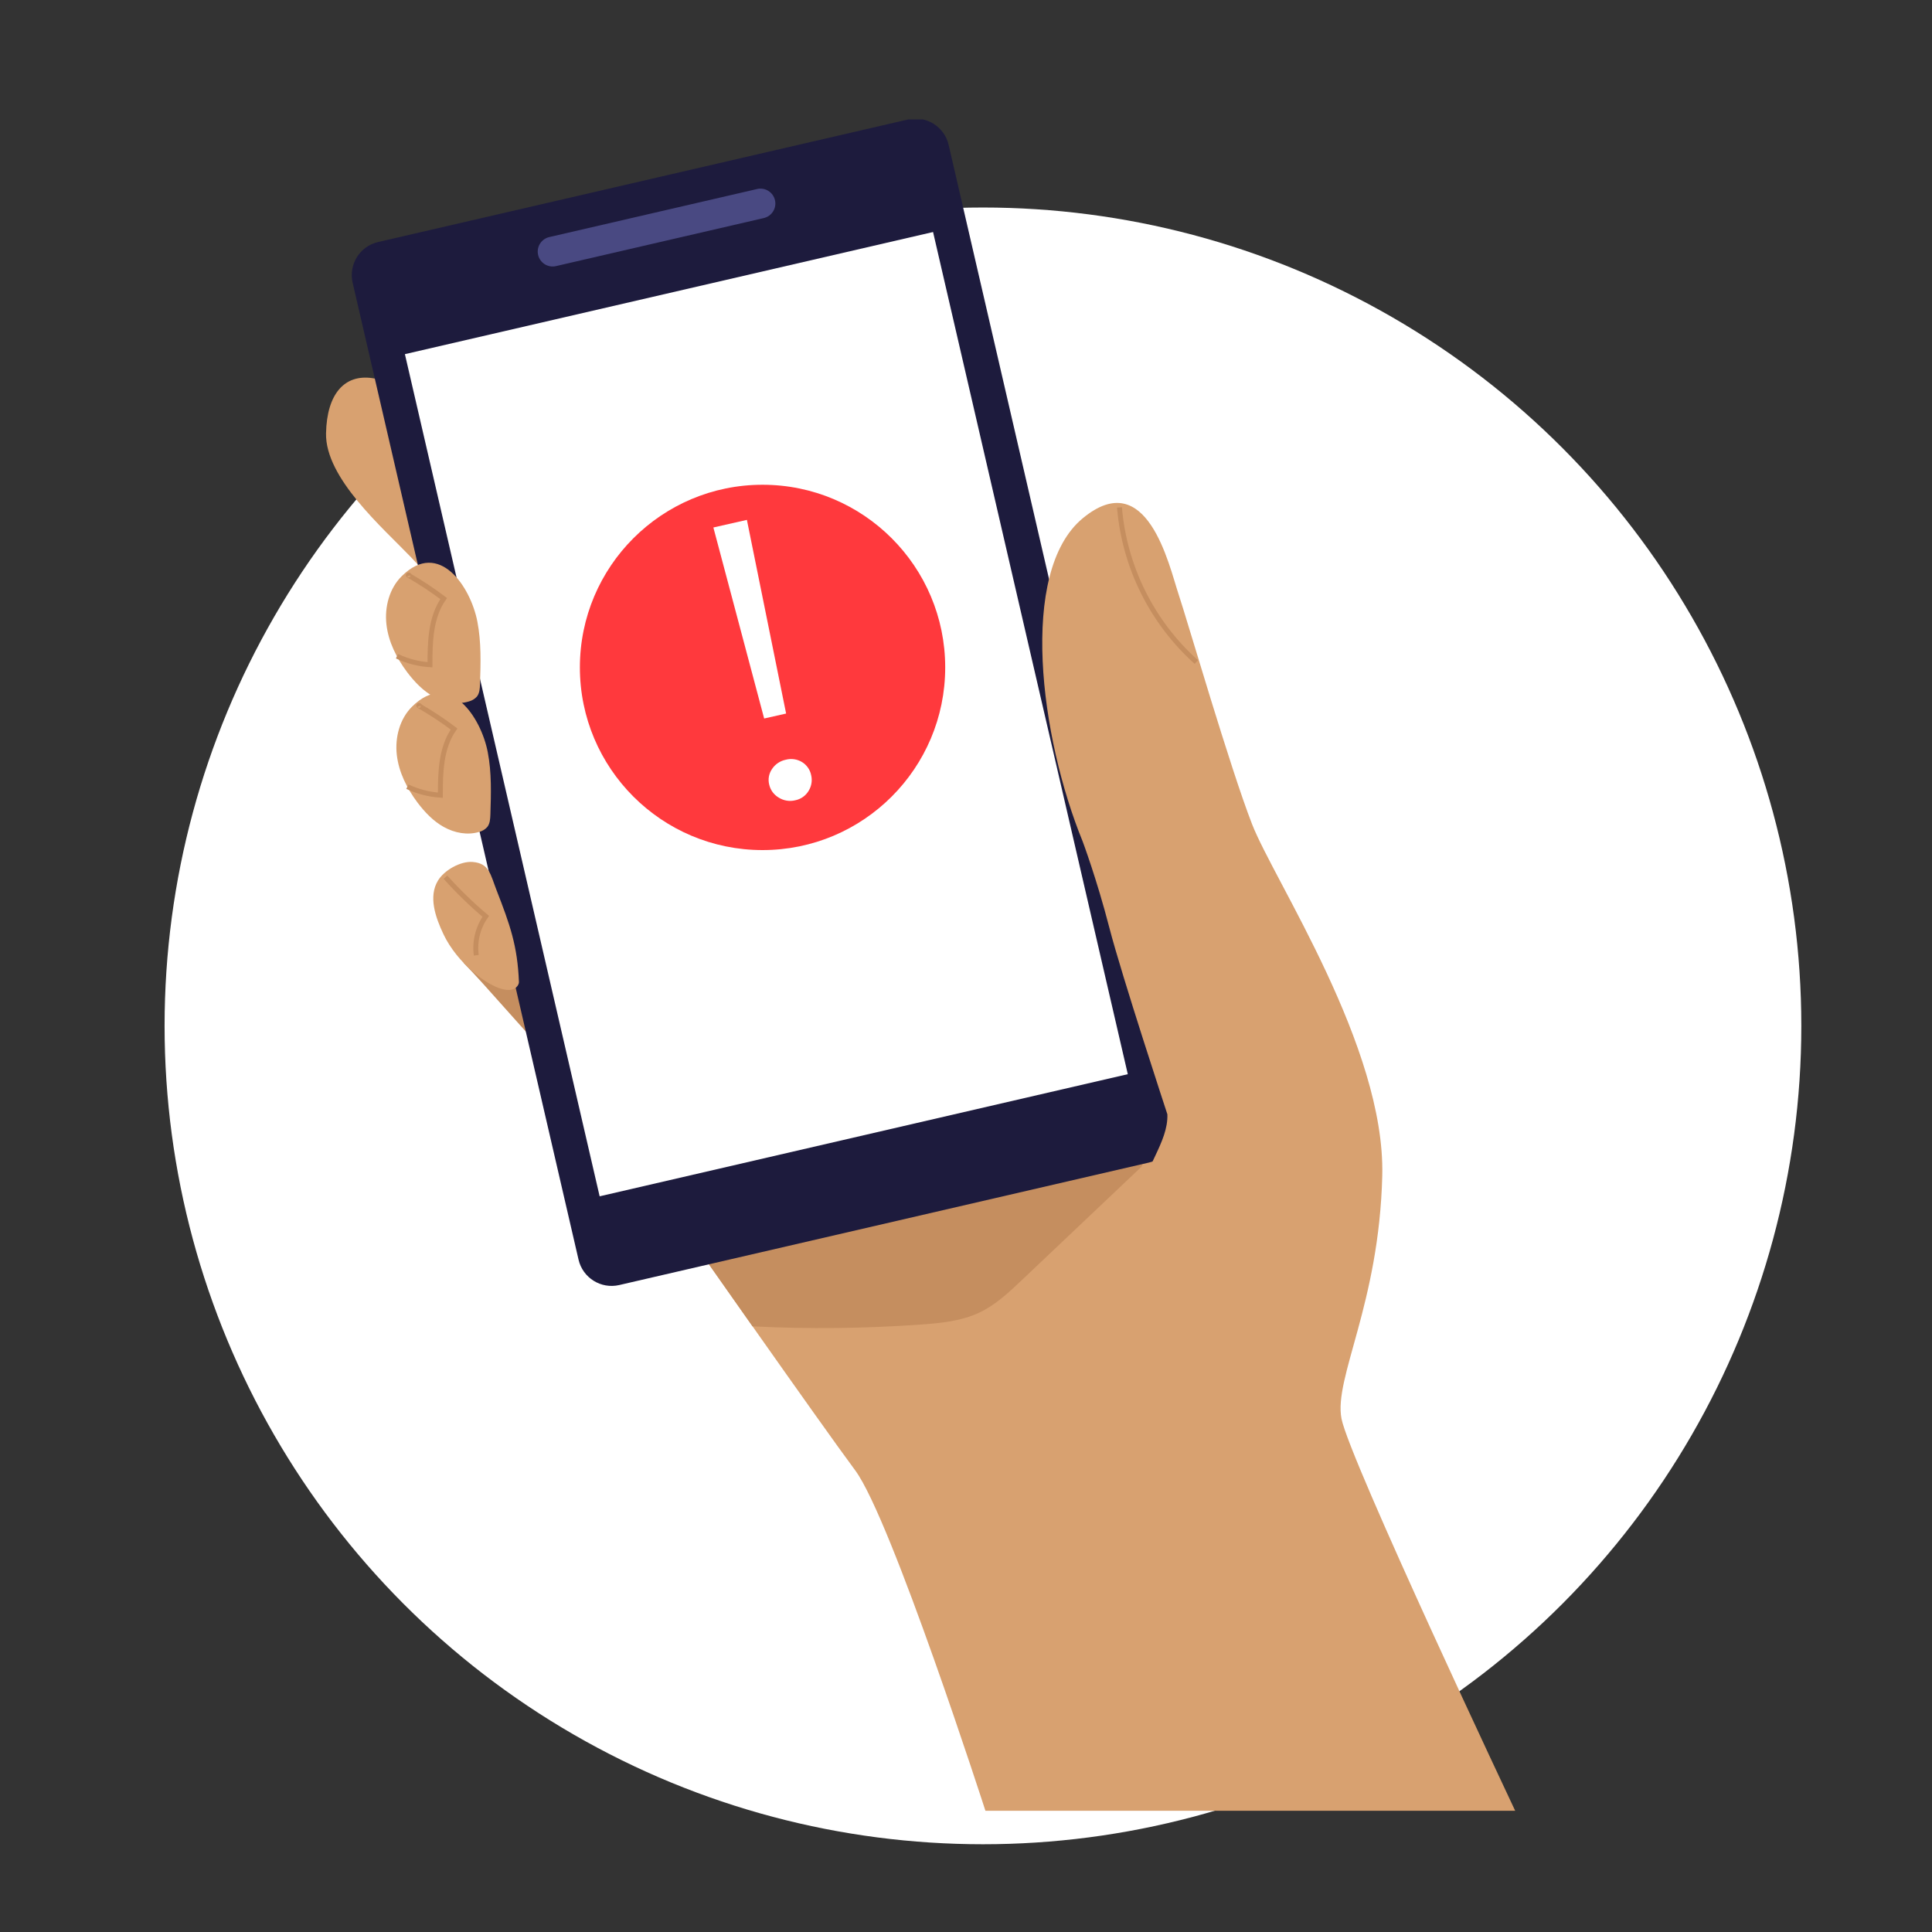
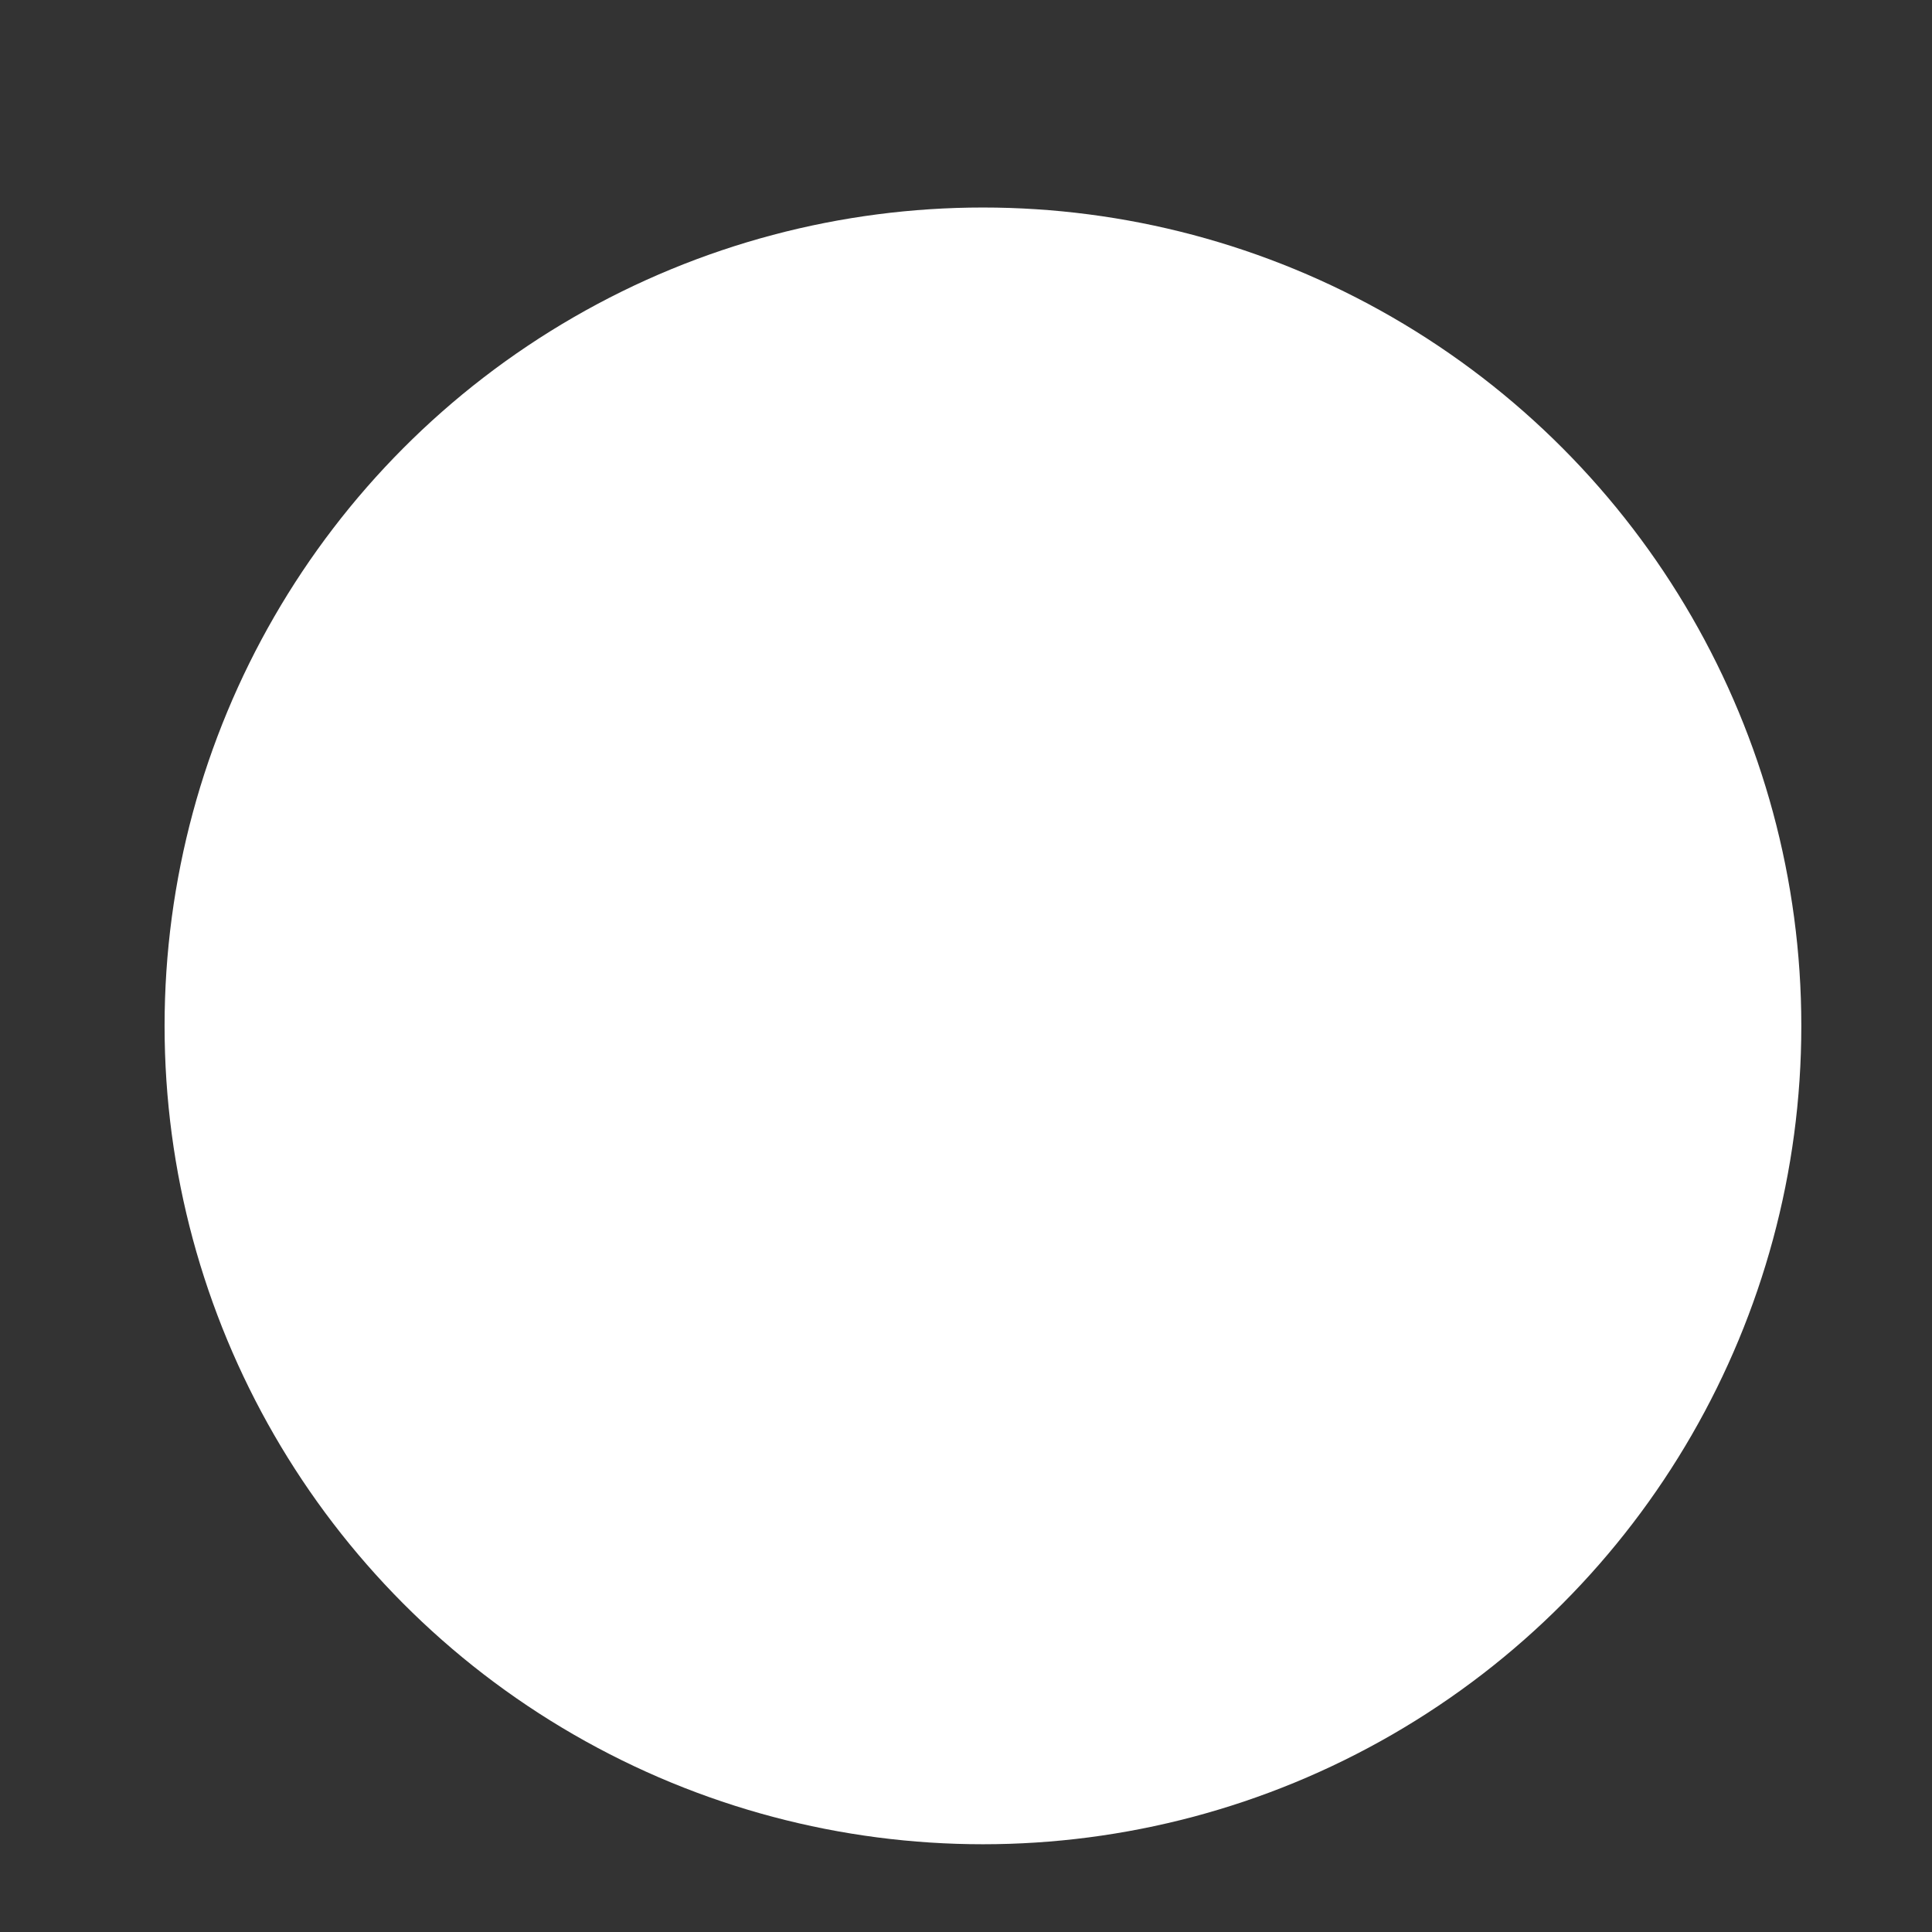
<svg xmlns="http://www.w3.org/2000/svg" width="220" height="220" viewBox="0 0 220 220" fill="none">
  <rect x="0" y="0" width="220" height="220" fill="#333333" stroke="none" />
  <circle cx="111.93" cy="116.819" r="93.189" fill="white" />
  <g clip-path="url(#clip0_15782_11100)">
    <path d="M157.401 133.859C157.044 148.505 151.863 156.899 152.757 161.543C153.65 166.187 172.537 206.197 172.537 206.197H112.212C112.212 206.197 101.494 172.975 97.387 167.438C93.279 161.9 78.274 140.468 78.274 140.468L132.93 126.895" fill="#D8A170" />
-     <path d="M53.846 52.474C45.345 40.638 37.316 40.239 37.126 49.341C37.022 54.438 43.599 60.108 46.825 63.478C50.135 66.944 55.652 73.67 55.652 73.67" fill="#D8A170" />
    <path d="M52.812 109.666C55.592 112.523 59.455 117.146 62.234 120C63.572 121.378 65.065 122.834 66.972 123.076C67.234 123.127 67.505 123.099 67.751 122.997C68.168 122.788 68.314 122.243 68.377 121.769C68.722 119.04 68.051 116.254 66.886 113.761C65.721 111.268 64.082 109.031 62.397 106.858C60.639 104.588 58.596 102.226 55.786 101.637" fill="#C58E5F" />
    <path d="M129.985 132.857L132.224 127.123L132.253 127.062L78.269 140.47C78.269 140.47 81.677 145.337 85.691 151.034C92.089 151.353 98.501 151.283 104.891 150.825C107.165 150.662 109.485 150.435 111.55 149.453C113.385 148.578 114.89 147.156 116.369 145.757L129.985 132.857Z" fill="#C58E5F" />
    <path d="M103.39 13.608L43.05 27.561C40.971 28.041 39.676 30.116 40.156 32.195L65.879 143.436C66.36 145.515 68.435 146.81 70.513 146.33L130.854 132.377C132.933 131.896 134.228 129.822 133.747 127.743L108.024 16.501C107.544 14.423 105.469 13.127 103.39 13.608Z" fill="#1D1B3D" />
    <path d="M106.249 26.421L46.107 40.328L68.282 136.226L128.424 122.319L106.249 26.421Z" fill="white" />
-     <path d="M86.832 96.8C98.32 96.8 107.632 87.487 107.632 76C107.632 64.512 98.32 55.2 86.832 55.2C75.345 55.2 66.032 64.512 66.032 76C66.032 87.487 75.345 96.8 86.832 96.8Z" fill="#FF393D" />
+     <path d="M86.832 96.8C98.32 96.8 107.632 87.487 107.632 76C107.632 64.512 98.32 55.2 86.832 55.2C75.345 55.2 66.032 64.512 66.032 76Z" fill="#FF393D" />
    <path d="M90.549 91.131C90.233 91.208 89.904 91.221 89.582 91.168C89.261 91.116 88.954 91 88.679 90.827C88.406 90.668 88.168 90.455 87.982 90.202C87.795 89.949 87.663 89.662 87.593 89.357C87.514 89.053 87.501 88.736 87.557 88.427C87.612 88.118 87.734 87.823 87.914 87.564C88.09 87.298 88.317 87.068 88.584 86.887C88.85 86.707 89.15 86.58 89.466 86.514C89.777 86.43 90.102 86.41 90.421 86.454C90.74 86.499 91.047 86.607 91.322 86.773C91.589 86.937 91.82 87.153 91.999 87.407C92.179 87.662 92.303 87.95 92.365 88.254C92.515 88.86 92.416 89.5 92.091 90.036C91.928 90.316 91.707 90.559 91.441 90.748C91.175 90.937 90.871 91.068 90.549 91.131ZM87.016 81.817L81.233 60.065L85.051 59.2L89.516 81.253L87.016 81.817Z" fill="white" />
    <path d="M86.212 21.524L62.547 26.996C61.634 27.207 61.065 28.118 61.276 29.031C61.487 29.944 62.398 30.513 63.312 30.302L86.976 24.83C87.89 24.618 88.459 23.707 88.248 22.794C88.037 21.881 87.125 21.312 86.212 21.524Z" fill="#494982" />
-     <path d="M157.4 133.86C157.757 119.214 145.08 100.281 142.575 93.85C140.069 87.419 135.252 70.81 134.18 67.584C133.109 64.358 130.608 52.949 123.285 59.023C115.962 65.097 118.461 84.028 123.285 95.815C123.285 95.815 124.893 100.102 126.321 105.629C127.749 111.156 132.93 126.884 132.93 126.884C133.059 130.091 130.107 133.148 129.948 136.36" fill="#D8A170" />
    <path d="M59.093 111.836C59.103 112.072 58.79 112.88 57.556 112.703C55.568 112.429 52.048 109.652 50.498 106.382C49.584 104.451 48.763 102.102 49.872 100.273C50.576 99.105 52.415 98.045 53.814 98.153C55.737 98.301 55.854 99.615 56.552 101.392C58.057 105.261 58.93 107.685 59.093 111.836Z" fill="#D8A170" />
    <path d="M45.754 65.598C44.334 66.999 43.779 69.125 44.005 71.108C44.23 73.092 45.163 74.936 46.36 76.537C47.195 77.64 48.164 78.661 49.373 79.329C50.582 79.997 52.044 80.279 53.366 79.882C53.728 79.794 54.055 79.599 54.305 79.323C54.614 78.932 54.643 78.396 54.66 77.897C54.737 75.525 54.81 73.128 54.362 70.797C53.595 66.815 50.008 61.403 45.754 65.598Z" fill="#D8A170" />
    <path d="M136.224 75.387C131.171 70.846 128.042 64.548 127.475 57.778" stroke="#C58E5F" stroke-width="0.559" stroke-miterlimit="10" />
    <path d="M45.203 74.724C46.383 75.283 47.659 75.614 48.962 75.697C48.962 73.089 49.026 70.298 50.524 68.159C49.243 67.196 47.905 66.312 46.517 65.512C46.448 65.472 46.606 65.462 46.629 65.539" stroke="#C58E5F" stroke-width="0.559" stroke-miterlimit="10" />
-     <path d="M46.937 80.449C45.515 81.85 44.96 83.978 45.185 85.959C45.411 87.941 46.344 89.789 47.541 91.388C48.376 92.493 49.347 93.514 50.554 94.18C51.761 94.846 53.224 95.132 54.546 94.736C54.909 94.647 55.236 94.452 55.486 94.174C55.795 93.783 55.824 93.249 55.841 92.75C55.918 90.376 55.991 87.978 55.542 85.65C54.776 81.668 51.191 76.254 46.937 80.449Z" fill="#D8A170" />
    <path d="M46.385 89.578C47.565 90.135 48.84 90.465 50.143 90.551C50.143 87.943 50.208 85.149 51.705 83.013C50.425 82.049 49.087 81.165 47.698 80.365C47.629 80.325 47.788 80.315 47.811 80.392" stroke="#C58E5F" stroke-width="0.559" stroke-miterlimit="10" />
    <path d="M54.235 108.78C54.025 107.219 54.41 105.636 55.315 104.347C53.683 102.966 52.148 101.475 50.721 99.884" stroke="#C58E5F" stroke-width="0.559" stroke-miterlimit="10" />
  </g>
  <defs>
    <clipPath id="clip0_15782_11100">
-       <rect width="135.413" height="192.597" fill="white" transform="translate(37.127 13.6)" />
-     </clipPath>
+       </clipPath>
  </defs>
</svg>